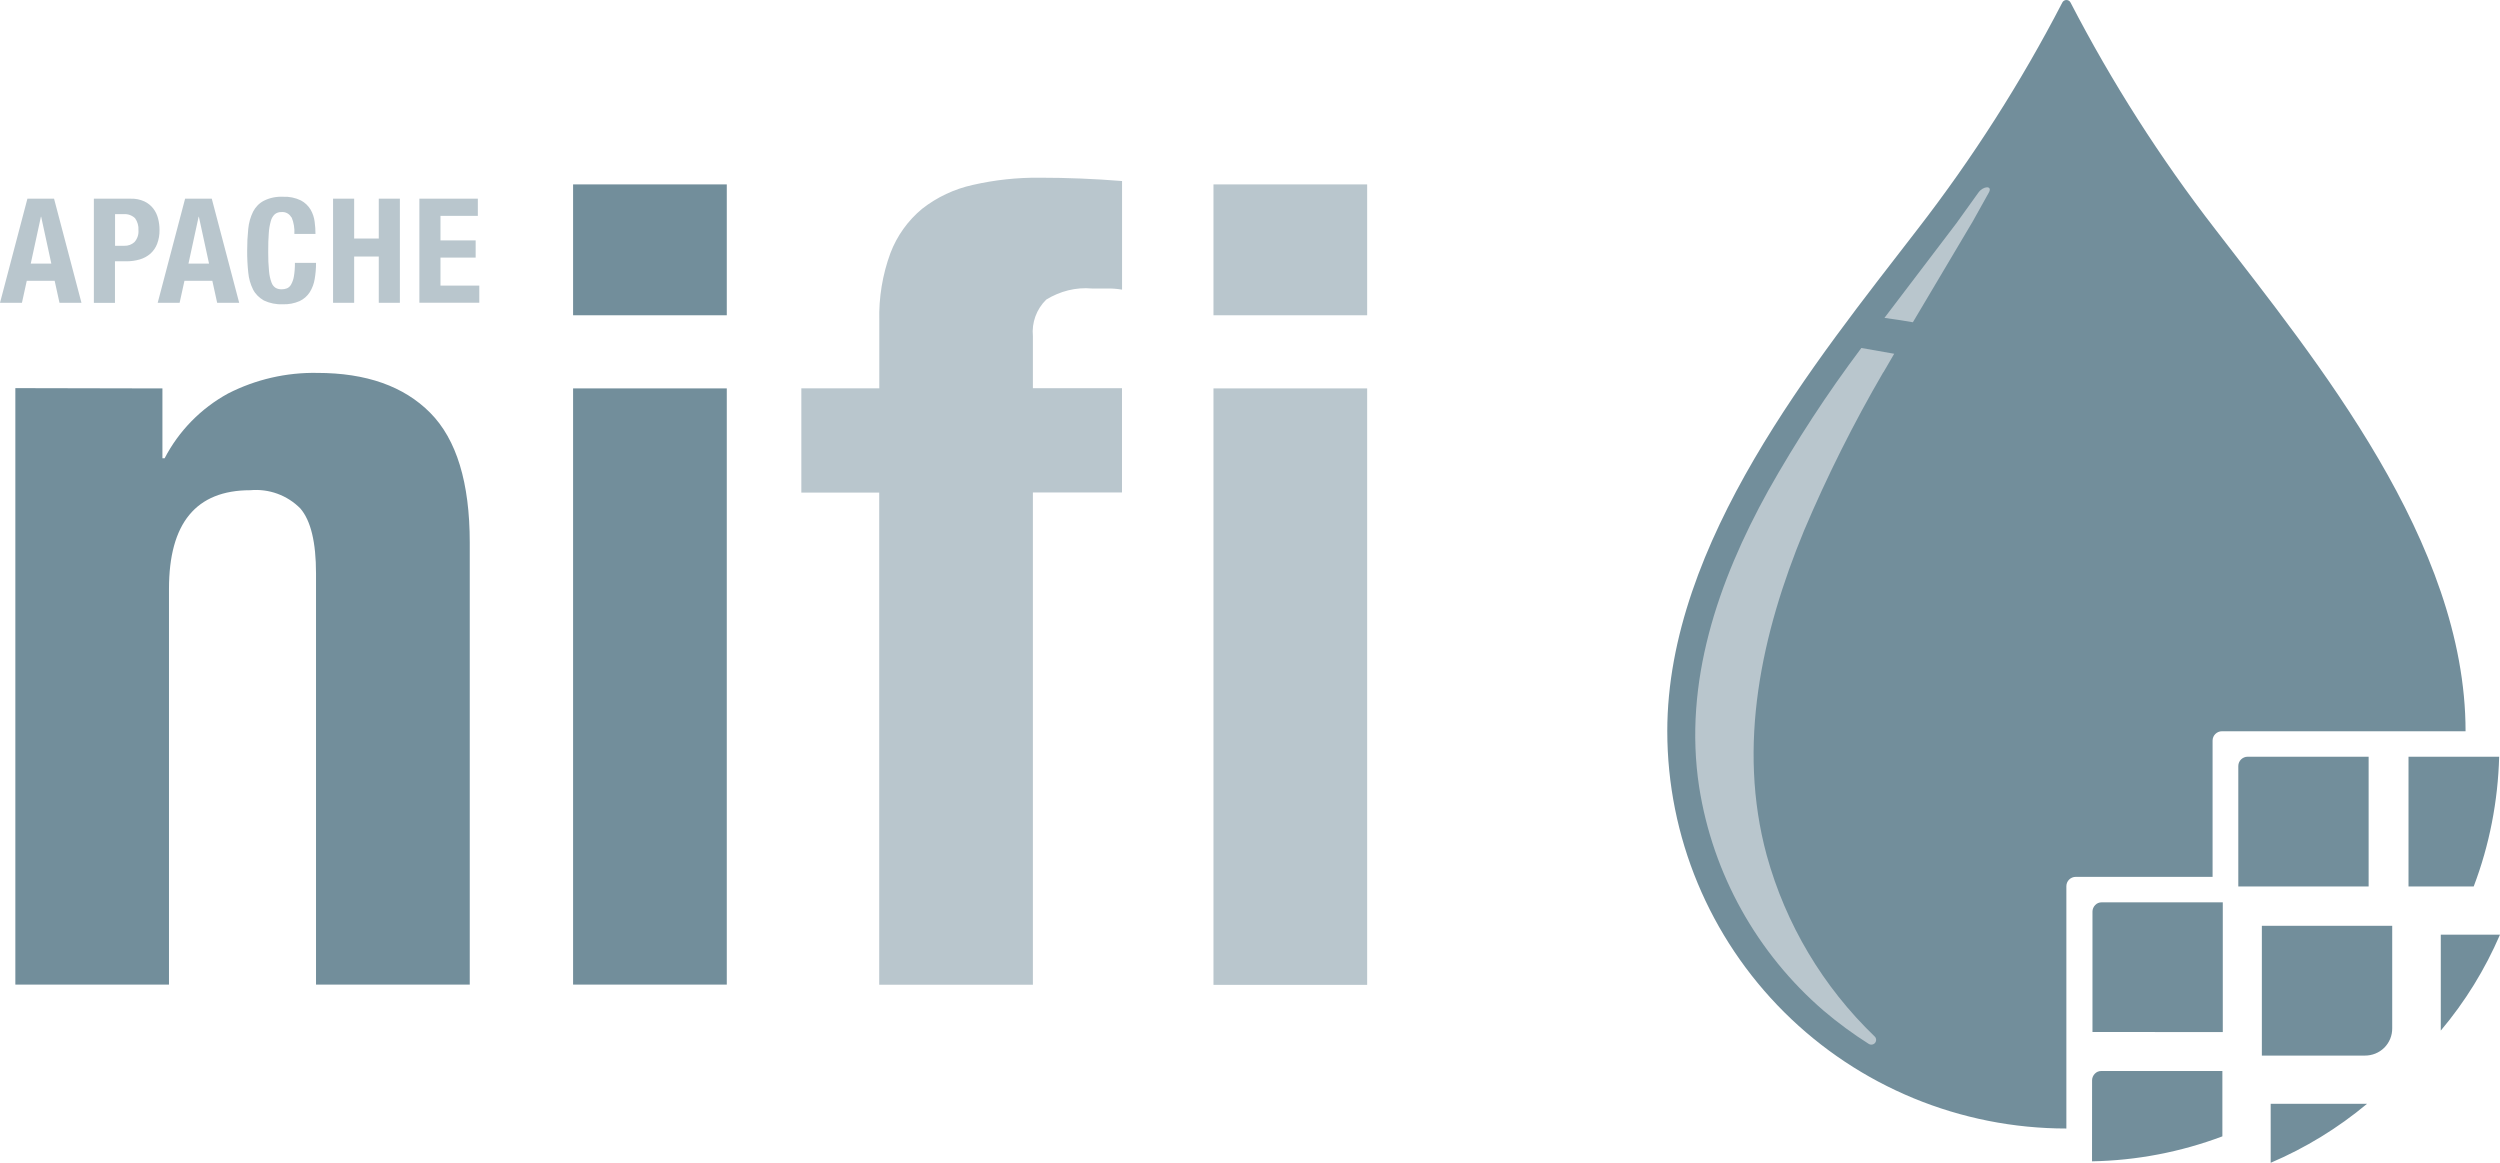
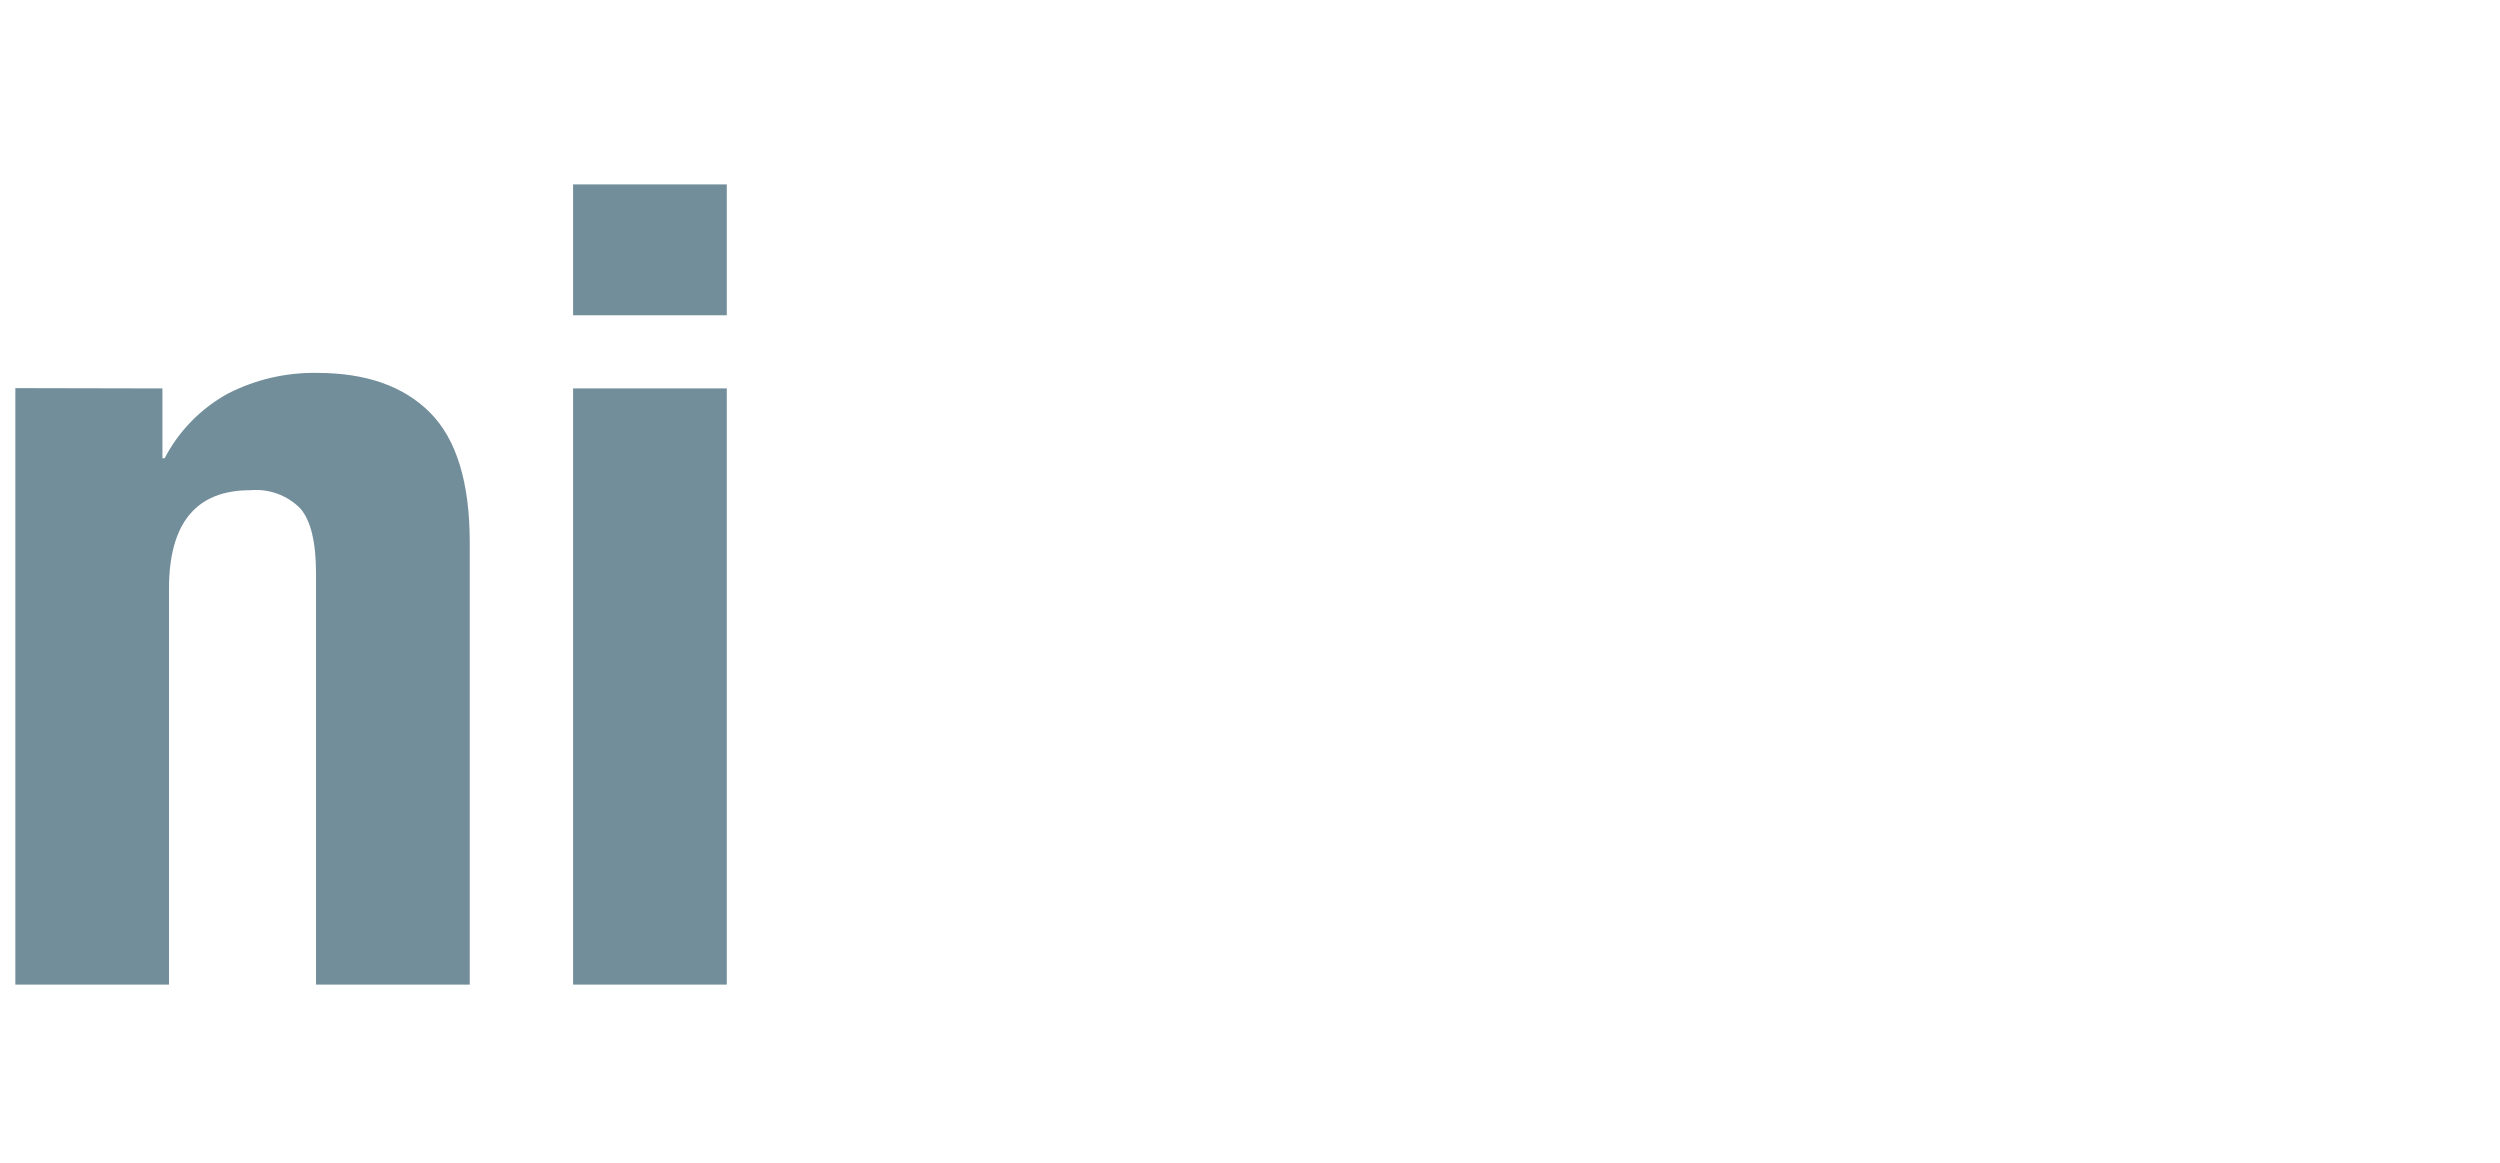
<svg xmlns="http://www.w3.org/2000/svg" width="172" height="80" viewBox="0 0 172 80" fill="none">
  <path d="M11.175 26.724V31.53H11.326C12.305 29.645 13.825 28.093 15.694 27.071C17.589 26.104 19.694 25.617 21.824 25.656C25.193 25.656 27.785 26.571 29.6 28.402C31.413 30.233 32.319 33.208 32.319 37.326V67.74H21.742V39.444C21.742 37.308 21.384 35.822 20.667 34.985C20.222 34.533 19.682 34.187 19.086 33.969C18.49 33.752 17.852 33.669 17.22 33.727C13.49 33.727 11.626 35.99 11.626 40.516V67.739H1.056V26.703L11.175 26.724ZM39.428 12.688H50.003V21.689H39.428V12.688ZM39.428 26.724H50.003V67.74H39.428V26.724Z" fill="#728E9B" />
-   <path d="M3.719 13.67L5.605 20.834H4.093L3.761 19.321H1.841L1.509 20.834H0L1.886 13.67H3.719ZM3.531 18.134L2.833 14.913H2.814L2.116 18.134H3.531ZM9 13.67C9.321 13.66 9.64 13.723 9.932 13.856C10.171 13.969 10.381 14.136 10.543 14.344C10.7 14.548 10.812 14.782 10.875 15.031C10.942 15.288 10.976 15.553 10.975 15.819C10.982 16.148 10.926 16.475 10.809 16.783C10.71 17.04 10.551 17.27 10.345 17.455C10.136 17.635 9.89 17.769 9.625 17.847C9.32 17.937 9.005 17.98 8.687 17.977H7.91V20.838H6.458V13.67H9ZM8.557 16.91C8.685 16.915 8.813 16.895 8.933 16.85C9.054 16.805 9.164 16.737 9.257 16.649C9.453 16.424 9.549 16.133 9.525 15.836C9.545 15.544 9.463 15.254 9.293 15.014C9.191 14.916 9.069 14.841 8.936 14.792C8.803 14.743 8.661 14.723 8.52 14.732H7.916V16.91H8.557ZM14.57 13.67L16.456 20.834H14.941L14.609 19.321H12.69L12.357 20.834H10.849L12.735 13.67H14.57ZM14.381 18.134L13.683 14.913H13.665L12.967 18.134H14.381ZM20.039 14.947C19.974 14.827 19.874 14.73 19.753 14.666C19.632 14.603 19.495 14.576 19.359 14.59C19.196 14.584 19.037 14.636 18.91 14.736C18.774 14.863 18.678 15.026 18.633 15.206C18.555 15.484 18.507 15.77 18.491 16.058C18.463 16.408 18.451 16.838 18.453 17.348C18.448 17.787 18.467 18.226 18.51 18.662C18.531 18.927 18.588 19.189 18.68 19.439C18.732 19.593 18.835 19.724 18.972 19.811C19.098 19.877 19.239 19.909 19.381 19.905C19.504 19.905 19.625 19.883 19.74 19.839C19.862 19.787 19.962 19.695 20.026 19.576C20.122 19.405 20.187 19.218 20.219 19.024C20.271 18.715 20.294 18.401 20.29 18.086H21.743C21.745 18.455 21.714 18.825 21.652 19.189C21.601 19.512 21.486 19.824 21.313 20.102C21.143 20.367 20.902 20.579 20.617 20.714C20.251 20.875 19.853 20.95 19.453 20.934C19.005 20.954 18.558 20.864 18.153 20.673C17.833 20.485 17.576 20.241 17.412 19.922C17.229 19.554 17.116 19.156 17.08 18.748C17.027 18.248 17.002 17.745 17.005 17.243C17.003 16.741 17.028 16.241 17.08 15.742C17.119 15.333 17.231 14.933 17.412 14.563C17.578 14.241 17.837 13.974 18.153 13.812C18.555 13.61 19.002 13.516 19.474 13.537C19.897 13.517 20.319 13.603 20.7 13.788C20.978 13.935 21.21 14.155 21.371 14.425C21.518 14.681 21.613 14.965 21.648 15.258C21.686 15.536 21.705 15.815 21.705 16.096H20.253C20.276 15.707 20.213 15.318 20.066 14.958L20.039 14.947ZM24.366 13.67V16.411H26.06V13.67H27.512V20.834H26.06V17.65H24.366V20.834H22.914V13.67H24.366ZM32.876 14.853H30.305V16.538H32.725V17.721H30.305V19.648H32.976V20.83H28.853V13.67H32.876V14.853ZM55.132 33.89V26.718H60.496V22.066C60.454 20.481 60.713 18.902 61.261 17.413C61.712 16.226 62.465 15.174 63.445 14.363C64.469 13.562 65.66 13.002 66.931 12.722C68.44 12.378 69.981 12.211 71.527 12.226C73.416 12.226 75.306 12.302 77.197 12.455V19.927C76.842 19.867 76.484 19.841 76.122 19.849H75.126C74.022 19.747 72.919 20.036 71.984 20.611C71.31 21.268 70.973 22.193 71.063 23.127V26.709H77.193V33.88H71.063V67.75H60.49V33.89H55.132ZM83.487 12.688H94.06V21.688H83.487V12.688ZM83.487 26.722H94.06V67.757H83.487V26.722Z" fill="#B9C6CD" />
-   <path d="M142.168 77.642C134.884 77.642 127.9 74.762 122.751 69.635C117.602 64.507 114.711 57.555 114.709 50.306C114.709 37.314 124.937 24.848 131.936 15.761C135.719 10.875 139.049 5.658 141.887 0.175C141.938 0.068 142.053 0 142.17 0C142.287 0 142.402 0.068 142.453 0.175C145.291 5.657 148.62 10.876 152.404 15.765C159.401 24.856 169.631 37.311 169.631 50.31H152.871C152.517 50.31 152.226 50.597 152.226 50.952V60.328H142.811C142.457 60.328 142.166 60.615 142.166 60.97V77.648L142.168 77.642ZM152.928 71.007V62.08H144.603C144.414 62.08 144.267 62.147 144.15 62.267C144.033 62.388 143.962 62.549 143.962 62.718V71.001L152.928 71.007ZM143.931 79.899C146.998 79.842 150.032 79.261 152.9 78.181V73.684H144.577C144.388 73.684 144.241 73.752 144.124 73.872C144.007 73.992 143.935 74.154 143.935 74.323L143.931 79.899ZM162.962 60.989V52.062H154.641C154.286 52.062 153.995 52.349 153.995 52.704V60.987H162.964L162.962 60.989ZM164.037 72.085L164.046 72.075C164.395 71.722 164.588 71.246 164.584 70.75V63.696H155.616V72.624H162.702C163.2 72.627 163.682 72.436 164.035 72.085H164.037ZM156.223 80C158.621 78.977 160.855 77.61 162.854 75.941H156.223V80ZM170.19 60.991C171.276 58.137 171.859 55.118 171.943 52.063H165.706V60.991H170.19ZM167.926 70.904C169.604 68.914 170.972 66.689 172 64.303H167.926V70.904Z" fill="#728E9B" />
-   <path d="M136.127 13.232L134.611 15.344L129.65 21.87C130.317 21.96 130.969 22.061 131.606 22.171L135.725 15.234L136.827 13.258C137.117 12.742 136.442 12.793 136.129 13.234L136.127 13.232ZM129.579 25.616L130.321 24.339L128.062 23.941C125.71 27.072 123.568 30.353 121.65 33.764C118.198 39.997 115.803 46.963 116.902 54.148C117.838 60.123 120.872 65.575 125.465 69.535C126.446 70.369 127.484 71.133 128.573 71.822C128.716 71.908 128.904 71.878 129.007 71.747C129.111 71.615 129.098 71.424 128.977 71.309C125.422 67.892 122.857 63.587 121.55 58.843C119.498 51.296 121.199 43.564 124.126 36.488C125.709 32.753 127.527 29.121 129.569 25.614L129.579 25.616Z" fill="#B9C6CD" />
</svg>